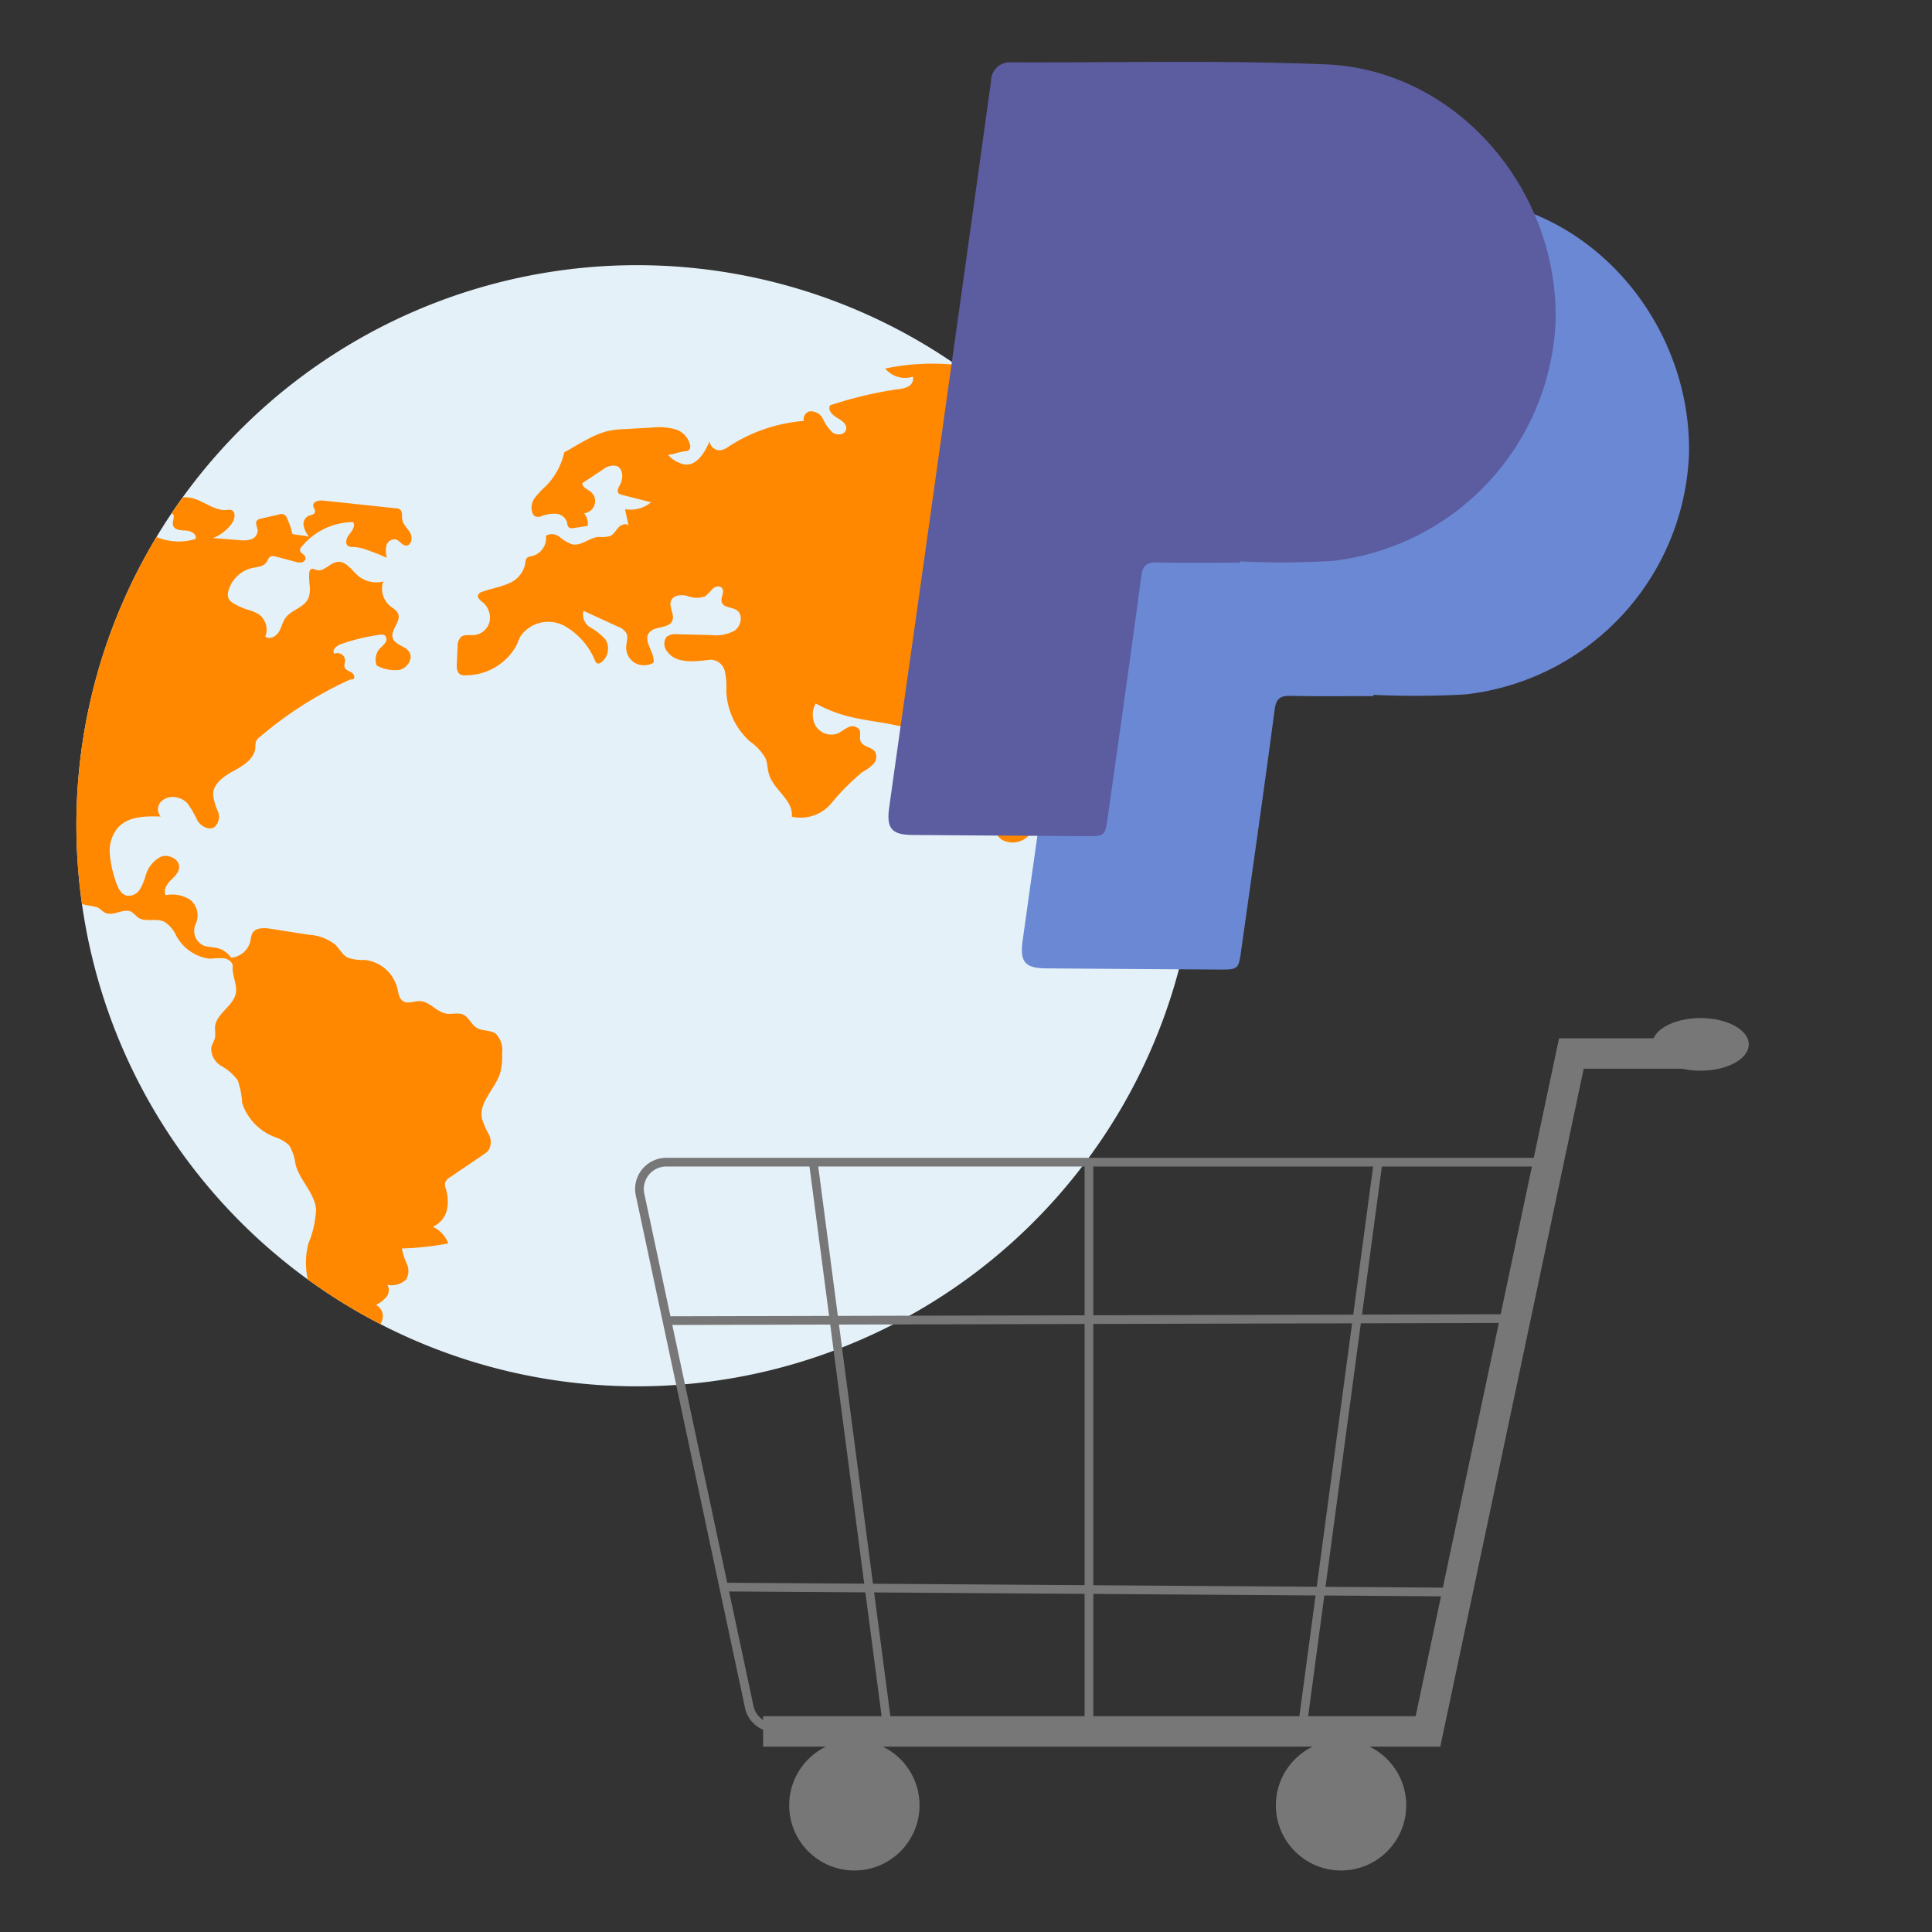
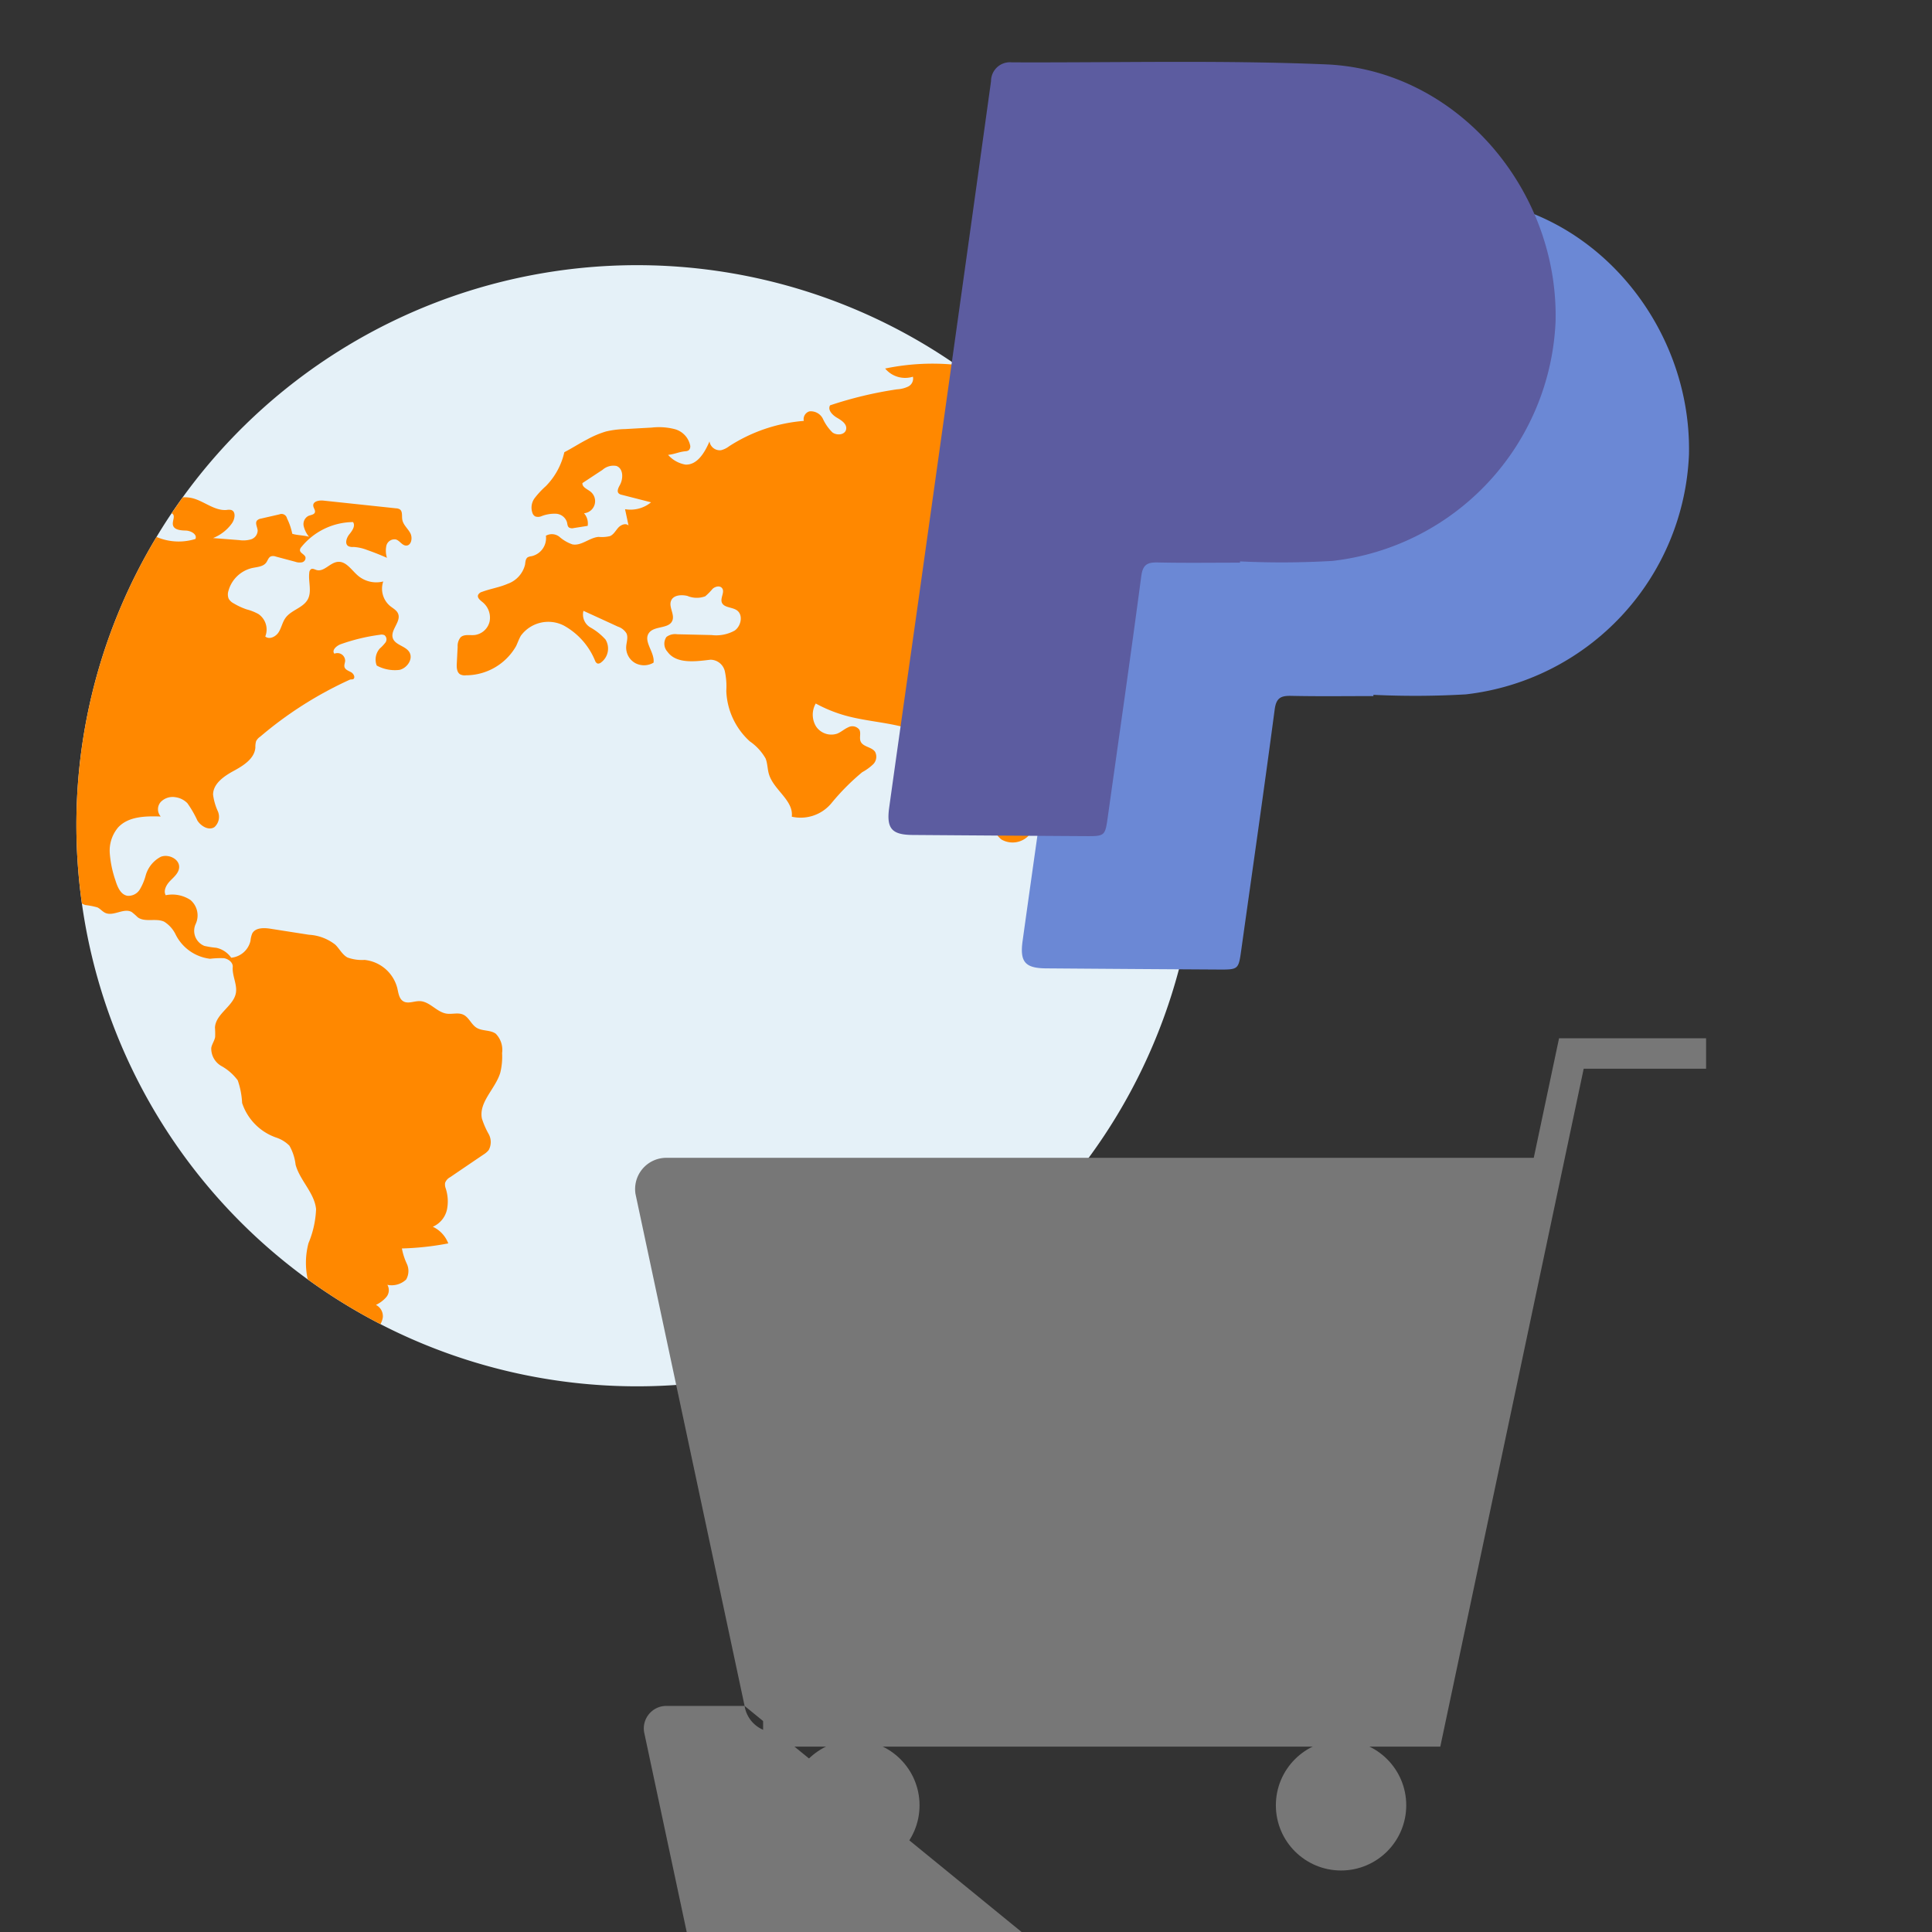
<svg xmlns="http://www.w3.org/2000/svg" id="b1b96b78-44e6-4be6-904a-db27b3befcc1" data-name="Ebene 1" viewBox="0 0 150 150">
  <rect x="0" y="0" width="150" height="150" fill="#333333" stroke="none" />
  <defs>
    <style>.a33d8088-68e0-4790-9a6b-6f6c1e7d608e{fill:#e5f1f8;}.a51a7df6-115a-4d8c-8408-be23e987485e{clip-path:url(#fbfbb7ef-96d3-446c-bd24-6e1ab7160ab1);}.b882f02d-712a-47cc-ad45-50f3432ee354{fill:#f80;}.e1117780-4822-4008-a588-3c32cab51263{fill:#777;}.b43b888a-9ada-480e-b172-4ea62b7fd7c4{fill:#6b88d5;}.a05b450d-53f6-49b9-94e6-1778627fa110{fill:#5c5ca0;}</style>
    <clipPath id="fbfbb7ef-96d3-446c-bd24-6e1ab7160ab1">
      <path class="a33d8088-68e0-4790-9a6b-6f6c1e7d608e" d="M92.861,60.848l.02.26q.065.98.09,1.953A43.523,43.523,0,0,1,6.358,70.145q-.193-1.371-.3-2.769a43.314,43.314,0,0,1,6.094-25.687q.558-.933,1.168-1.836c.28-.419.57-.83.863-1.238A43.531,43.531,0,0,1,74.237,28.327c.554.382,1.1.781,1.636,1.189q.642.491,1.266,1.006a43.4,43.4,0,0,1,15.3,26.688Q92.723,59.006,92.861,60.848Z" />
    </clipPath>
  </defs>
  <title>strato-illu</title>
  <path class="a33d8088-68e0-4790-9a6b-6f6c1e7d608e" d="M92.861,60.848l.02.26q.065.98.09,1.953A43.523,43.523,0,0,1,6.358,70.145q-.193-1.371-.3-2.769a43.314,43.314,0,0,1,6.094-25.687q.558-.933,1.168-1.836c.28-.419.57-.83.863-1.238A43.531,43.531,0,0,1,74.237,28.327c.554.382,1.1.781,1.636,1.189q.642.491,1.266,1.006a43.4,43.4,0,0,1,15.3,26.688Q92.723,59.006,92.861,60.848Z" />
  <g class="a51a7df6-115a-4d8c-8408-be23e987485e">
    <path class="b882f02d-712a-47cc-ad45-50f3432ee354" d="M13.322,39.853a.212.212,0,0,1,.062.031c.248.174-.017.565.041.866.071.387.6.434.993.442s.915.291.755.653a4.362,4.362,0,0,1-3.019-.156A43.314,43.314,0,0,0,6.06,67.376q.105,1.4.3,2.769a1.106,1.106,0,0,0,.279.124,5.729,5.729,0,0,1,.928.183c.225.111.387.324.611.426.643.29,1.45-.421,2.056-.063a5.4,5.4,0,0,1,.455.4c.566.42,1.416.045,2.057.344a2.4,2.4,0,0,1,.892,1,3.439,3.439,0,0,0,2.671,1.88,6.841,6.841,0,0,1,1.071-.045c.355.054.72.332.69.687-.052.613.3,1.252.262,1.863-.061,1.118-1.593,1.72-1.642,2.837a6.641,6.641,0,0,1,.013.733c-.049.294-.25.547-.3.842a1.555,1.555,0,0,0,.783,1.408,4,4,0,0,1,1.272,1.113,6.23,6.23,0,0,1,.34,1.759,4.256,4.256,0,0,0,2.664,2.691,2.579,2.579,0,0,1,1.009.625,3.878,3.878,0,0,1,.479,1.475c.336,1.231,1.464,2.182,1.59,3.453a7.593,7.593,0,0,1-.589,2.639,5.974,5.974,0,0,0-.059,2.807,43.714,43.714,0,0,0,5.645,3.48,1.561,1.561,0,0,0,.184-.513.985.985,0,0,0-.534-.981,2.427,2.427,0,0,0,.806-.607.83.83,0,0,0,.083-.95,1.645,1.645,0,0,0,1.457-.413,1.324,1.324,0,0,0,.057-1.212,5.022,5.022,0,0,1-.387-1.2,22.09,22.09,0,0,0,3.6-.393,2.348,2.348,0,0,0-1.2-1.293A1.9,1.9,0,0,0,34.705,93.9a3.229,3.229,0,0,0-.1-1.635.875.875,0,0,1-.049-.424.834.834,0,0,1,.4-.448q1.288-.878,2.577-1.75a1.655,1.655,0,0,0,.407-.348,1.291,1.291,0,0,0,0-1.25,6.3,6.3,0,0,1-.524-1.2c-.262-1.278,1.05-2.309,1.425-3.56a5.167,5.167,0,0,0,.141-1.522,1.792,1.792,0,0,0-.493-1.507c-.43-.309-1.053-.185-1.5-.469-.409-.261-.584-.809-1.024-1.01-.4-.184-.867-.012-1.3-.08-.763-.118-1.3-.948-2.074-.97-.435-.014-.909.235-1.282.011-.33-.2-.375-.646-.463-1.019a2.935,2.935,0,0,0-2.54-2.191,3.3,3.3,0,0,1-1.332-.19c-.4-.22-.612-.67-.942-.993a3.628,3.628,0,0,0-2.038-.77q-1.488-.231-2.972-.465c-.526-.085-1.2-.1-1.444.376a1.987,1.987,0,0,0-.13.559,1.7,1.7,0,0,1-1.5,1.312,1.883,1.883,0,0,0-1.169-.773,7.051,7.051,0,0,1-.913-.145,1.262,1.262,0,0,1-.7-1.639c.009-.022.018-.044.028-.065a1.571,1.571,0,0,0-.41-1.861,2.552,2.552,0,0,0-1.919-.369c-.2-.368.057-.818.35-1.119s.655-.6.692-1.017c.06-.658-.806-1.088-1.421-.849a2.356,2.356,0,0,0-1.19,1.506,4.238,4.238,0,0,1-.447,1.04,1.028,1.028,0,0,1-.962.482c-.529-.094-.773-.7-.928-1.207a8.344,8.344,0,0,1-.437-2.108,2.788,2.788,0,0,1,.657-2c.8-.856,2.128-.879,3.3-.839a.853.853,0,0,1,0-1.128,1.279,1.279,0,0,1,1.136-.371,1.592,1.592,0,0,1,.935.467,8.308,8.308,0,0,1,.779,1.352c.285.439.875.786,1.315.507a1.075,1.075,0,0,0,.272-1.229,4.479,4.479,0,0,1-.373-1.293c0-.859.854-1.442,1.61-1.852s1.614-.953,1.674-1.813a1.6,1.6,0,0,1,.058-.491.959.959,0,0,1,.327-.357,29.642,29.642,0,0,1,6.925-4.405c.133-.054.151-.008.287-.051.187-.127.033-.427-.162-.537s-.451-.189-.514-.4c-.045-.157.038-.323.049-.487a.6.6,0,0,0-.61-.6.6.6,0,0,0-.224.047c-.23-.262.159-.615.488-.735a14.789,14.789,0,0,1,3.048-.734.552.552,0,0,1,.356.033.419.419,0,0,1,.069.571,3.243,3.243,0,0,1-.437.463,1.293,1.293,0,0,0-.239,1.321,2.946,2.946,0,0,0,1.777.336c.595-.143,1.078-.862.754-1.381-.3-.485-1.1-.541-1.281-1.082-.208-.635.664-1.28.41-1.9-.109-.271-.4-.415-.627-.6a1.75,1.75,0,0,1-.526-1.9,2.2,2.2,0,0,1-1.97-.458c-.5-.429-.917-1.136-1.571-1.063-.6.062-1.062.8-1.639.631-.142-.043-.3-.138-.423-.066a.345.345,0,0,0-.138.268c-.09.693.213,1.451-.114,2.069-.356.671-1.286.83-1.732,1.446-.242.333-.314.763-.534,1.112s-.721.6-1.038.333a1.458,1.458,0,0,0-.529-1.741,3.832,3.832,0,0,0-.906-.36,5.188,5.188,0,0,1-1.018-.47.966.966,0,0,1-.386-.356.889.889,0,0,1-.022-.61A2.494,2.494,0,0,1,19.586,44.1c.386-.082.842-.1,1.079-.416.124-.167.177-.411.373-.489a.6.6,0,0,1,.378.017l1.5.4a1,1,0,0,0,.526.046.35.35,0,0,0,.276-.392c-.065-.238-.446-.326-.429-.573a.384.384,0,0,1,.105-.216,5.234,5.234,0,0,1,4.014-1.944c.206.291-.057.67-.282.945s-.383.753-.073.929a.779.779,0,0,0,.393.059,3.392,3.392,0,0,1,1.057.235c.522.181,1.036.386,1.54.609A1.869,1.869,0,0,1,30,42.357a.651.651,0,0,1,.736-.474c.3.09.475.463.787.475.414.016.531-.6.331-.969s-.565-.652-.623-1.067c-.042-.275.038-.629-.2-.781a.59.59,0,0,0-.27-.074l-5.642-.6c-.335-.037-.807.046-.8.38.006.19.188.363.127.54s-.327.194-.511.273a.72.72,0,0,0-.356.79,2.081,2.081,0,0,0,.413.827c-.375-.123-.923-.109-1.3-.235a4.874,4.874,0,0,0-.411-1.2.433.433,0,0,0-.517-.329.365.365,0,0,0-.073.023c-.473.11-.946.216-1.418.326a.559.559,0,0,0-.319.152c-.171.212.036.514.051.786a.737.737,0,0,1-.522.677,2.157,2.157,0,0,1-.911.057l-2.031-.159A3.3,3.3,0,0,0,18,40.641c.242-.333.339-.928-.055-1.047a.942.942,0,0,0-.351,0c-.909.074-1.683-.631-2.558-.888a2.423,2.423,0,0,0-.847-.091Z" />
    <path class="b882f02d-712a-47cc-ad45-50f3432ee354" d="M92.971,63.061a1.071,1.071,0,0,1-.871.5c-.93-.011-1.42-1.313-2.346-1.4a.367.367,0,0,0-.241.042c-.13.084-.14.269-.137.423a5.107,5.107,0,0,0,.4,2.239c.511,1,1.7,1.772,1.546,2.879a4.652,4.652,0,0,1-2.483-3.212A23.817,23.817,0,0,0,87.642,60.5c-.371.554-1.259.187-1.673-.334-.393-.493-.657-1.079-1.039-1.582a2.037,2.037,0,0,0-1.571-.915,2.682,2.682,0,0,0-1.669.981,4.006,4.006,0,0,0-.988,1.279,5.46,5.46,0,0,0-.1,2.351,3.565,3.565,0,0,1-.6,2.435,1.727,1.727,0,0,1-2.273.45A2.586,2.586,0,0,1,77,64.063,56.061,56.061,0,0,1,74.8,58c-.071.487-.446,1.135-.869.885a.82.82,0,0,1-.233-.261,6.219,6.219,0,0,0-3.724-2.22c-1.434-.35-2.923-.452-4.346-.849a11,11,0,0,1-2.294-.935,1.747,1.747,0,0,0,.027,1.785,1.429,1.429,0,0,0,1.651.55c.3-.124.543-.356.84-.485a.682.682,0,0,1,.865.179c.151.27-.018.624.1.912.179.435.857.42,1.124.81a.823.823,0,0,1-.15.967,3.992,3.992,0,0,1-.85.616,17.806,17.806,0,0,0-2.4,2.419,3.106,3.106,0,0,1-3.067,1.035c.151-1.267-1.4-2.07-1.771-3.293-.122-.4-.107-.841-.264-1.23a4.062,4.062,0,0,0-1.225-1.327,5.562,5.562,0,0,1-1.824-3.916,5.6,5.6,0,0,0-.116-1.538,1.156,1.156,0,0,0-1.117-.884c-1.168.142-2.641.341-3.33-.613a.925.925,0,0,1-.084-1.155,1.12,1.12,0,0,1,.836-.208c.89.019,1.776.041,2.665.061a2.953,2.953,0,0,0,1.8-.35c.507-.361.673-1.238.151-1.582-.378-.25-1.02-.187-1.16-.619-.113-.363.263-.81.018-1.1-.173-.207-.522-.121-.726.061a4.739,4.739,0,0,1-.571.58,1.871,1.871,0,0,1-1.388-.029c-.466-.108-1.075-.074-1.261.365-.213.488.3,1.073.09,1.564-.277.647-1.4.375-1.811.946-.473.654.47,1.509.355,2.308a1.451,1.451,0,0,1-1.432.027,1.383,1.383,0,0,1-.693-1.242c.014-.358.173-.735.024-1.059a1.228,1.228,0,0,0-.666-.523q-1.338-.617-2.675-1.227a1.163,1.163,0,0,0,.539,1.29,4.557,4.557,0,0,1,1.172.936,1.342,1.342,0,0,1-.369,1.8.317.317,0,0,1-.254.064.361.361,0,0,1-.182-.209,5.476,5.476,0,0,0-2.438-2.742,2.645,2.645,0,0,0-3.326.791c-.15.255-.244.541-.372.809A4.5,4.5,0,0,1,36.18,52.43a.775.775,0,0,1-.447-.071c-.267-.155-.284-.528-.268-.837.023-.439.044-.874.067-1.312a1.047,1.047,0,0,1,.233-.733c.275-.252.7-.139,1.077-.173a1.369,1.369,0,0,0,1.171-1.053,1.547,1.547,0,0,0-.547-1.5c-.18-.147-.423-.33-.35-.553a.481.481,0,0,1,.317-.249c.649-.242,1.351-.345,1.986-.624a2.109,2.109,0,0,0,1.344-1.479c.032-.21.034-.463.212-.58a.817.817,0,0,1,.291-.082,1.441,1.441,0,0,0,1.118-1.589.94.94,0,0,1,1.07.1,2.97,2.97,0,0,0,.987.57c.7.137,1.321-.524,2.035-.581a2.613,2.613,0,0,0,.892-.064c.279-.125.429-.421.631-.647s.58-.385.8-.173c-.091-.424-.179-.845-.27-1.266A2.519,2.519,0,0,0,50.548,39l-2.286-.586a.472.472,0,0,1-.218-.1c-.176-.162-.034-.446.081-.653.28-.5.275-1.286-.263-1.483a1.272,1.272,0,0,0-1.081.3c-.521.342-1.041.687-1.562,1.029-.027.314.365.462.613.652a.943.943,0,0,1-.49,1.69,1.182,1.182,0,0,1,.284.979L44.537,41a.477.477,0,0,1-.36-.045c-.125-.094-.122-.278-.163-.43a.951.951,0,0,0-.855-.639,2.787,2.787,0,0,0-1.111.187.685.685,0,0,1-.486.025.483.483,0,0,1-.207-.228,1.239,1.239,0,0,1,.159-1.2,6.826,6.826,0,0,1,.868-.93,5.448,5.448,0,0,0,1.432-2.631c.584-.3,1.181-.689,1.767-.988a7.335,7.335,0,0,1,1.482-.625,7.157,7.157,0,0,1,1.486-.183c.68-.04,1.363-.079,2.043-.115a4.923,4.923,0,0,1,1.8.122,1.67,1.67,0,0,1,1.19,1.25.411.411,0,0,1-.105.385.479.479,0,0,1-.252.078c-.563.06-.791.22-1.354.283a2.315,2.315,0,0,0,1.343.754c.924.049,1.511-.948,1.871-1.8a.808.808,0,0,0,.9.683,1.7,1.7,0,0,0,.616-.3,12.521,12.521,0,0,1,5.805-1.975.638.638,0,0,1,.434-.739,1.046,1.046,0,0,1,1.053.583,3.559,3.559,0,0,0,.735,1.049c.343.259.965.2,1.062-.219s-.342-.708-.7-.916-.749-.606-.544-.965a30.379,30.379,0,0,1,5.2-1.244,2.247,2.247,0,0,0,.874-.22.691.691,0,0,0,.359-.76,2.019,2.019,0,0,1-2.156-.634,18.052,18.052,0,0,1,5.507-.286l1.636,1.189c-.269.326-.637.642-.4.93a.655.655,0,0,0,.554.145c.373-.022.745-.041,1.114-.069a43.4,43.4,0,0,1,15.3,26.688,1.31,1.31,0,0,0-1,1.53,5.755,5.755,0,0,0,1.237,2.036,3.251,3.251,0,0,1,.209.332Z" />
  </g>
-   <ellipse class="e1117780-4822-4008-a588-3c32cab51263" cx="132.027" cy="81.086" rx="3.747" ry="2.044" />
  <polygon class="e1117780-4822-4008-a588-3c32cab51263" points="59.247 133.246 109.91 133.246 121.044 80.614 132.46 80.614 132.46 82.975 122.958 82.975 111.824 135.608 59.247 135.608 59.247 133.246" />
  <circle class="e1117780-4822-4008-a588-3c32cab51263" cx="104.119" cy="140.163" r="5.061" />
  <circle class="e1117780-4822-4008-a588-3c32cab51263" cx="66.332" cy="140.163" r="5.061" />
-   <path class="e1117780-4822-4008-a588-3c32cab51263" d="M57.81,132.447,49.339,92.694a2.5,2.5,0,0,1-.029-.376,2.426,2.426,0,0,1,2.425-2.426h68.651l-9.026,44.6H60.205A2.413,2.413,0,0,1,57.81,132.447Zm61.757-41.88H51.735a1.77,1.77,0,0,0-.272.021,1.75,1.75,0,0,0-1.457,2l8.471,39.754a1.74,1.74,0,0,0,1.728,1.478h50.6Z" />
+   <path class="e1117780-4822-4008-a588-3c32cab51263" d="M57.81,132.447,49.339,92.694a2.5,2.5,0,0,1-.029-.376,2.426,2.426,0,0,1,2.425-2.426h68.651l-9.026,44.6H60.205A2.413,2.413,0,0,1,57.81,132.447ZH51.735a1.77,1.77,0,0,0-.272.021,1.75,1.75,0,0,0-1.457,2l8.471,39.754a1.74,1.74,0,0,0,1.728,1.478h50.6Z" />
  <polygon class="e1117780-4822-4008-a588-3c32cab51263" points="100.75 134.243 106.661 90.174 107.327 90.284 101.416 134.353 100.75 134.243" />
  <polygon class="e1117780-4822-4008-a588-3c32cab51263" points="62.811 90.283 63.477 90.175 69.215 133.907 68.549 134.015 62.811 90.283" />
  <rect class="e1117780-4822-4008-a588-3c32cab51263" x="84.208" y="90.229" width="0.675" height="44.069" />
  <rect class="e1117780-4822-4008-a588-3c32cab51263" x="51.623" y="102.117" width="65.318" height="0.675" transform="translate(-0.248 0.204) rotate(-0.139)" />
-   <rect class="e1117780-4822-4008-a588-3c32cab51263" x="84.583" y="94.724" width="0.675" height="57.384" transform="translate(-39.073 207.491) rotate(-89.608)" />
  <path class="b43b888a-9ada-480e-b172-4ea62b7fd7c4" d="M106.633,54.043c-2.127,0-4.255.03-6.38-.016-.811-.018-1.168.155-1.288,1.064-.824,6.22-1.72,12.431-2.591,18.645-.216,1.54-.213,1.548-1.794,1.539q-6.681-.039-13.361-.091c-1.621-.012-2.052-.492-1.825-2.124.761-5.478,1.547-10.953,2.317-16.43q1.669-11.871,3.33-23.745,1.136-8.116,2.26-16.233A1.465,1.465,0,0,1,88.907,15.2c8.135.032,16.281-.182,24.4.159,10.183.426,18.055,9.746,17.824,19.94a19.557,19.557,0,0,1-17.318,18.611,67.991,67.991,0,0,1-7.183.037Z" />
  <path class="a05b450d-53f6-49b9-94e6-1778627fa110" d="M96.276,43.685c-2.127,0-4.255.031-6.381-.015-.81-.018-1.167.155-1.287,1.063-.824,6.221-1.721,12.431-2.592,18.646-.216,1.54-.212,1.548-1.793,1.539q-6.681-.041-13.362-.091c-1.62-.012-2.052-.492-1.825-2.125.762-5.478,1.547-10.952,2.318-16.429q1.669-11.873,3.33-23.745Q75.82,14.412,76.944,6.3A1.465,1.465,0,0,1,78.55,4.84c8.135.032,16.28-.182,24.4.158,10.184.427,18.056,9.747,17.825,19.941a19.556,19.556,0,0,1-17.319,18.61,67.7,67.7,0,0,1-7.182.038Z" />
</svg>